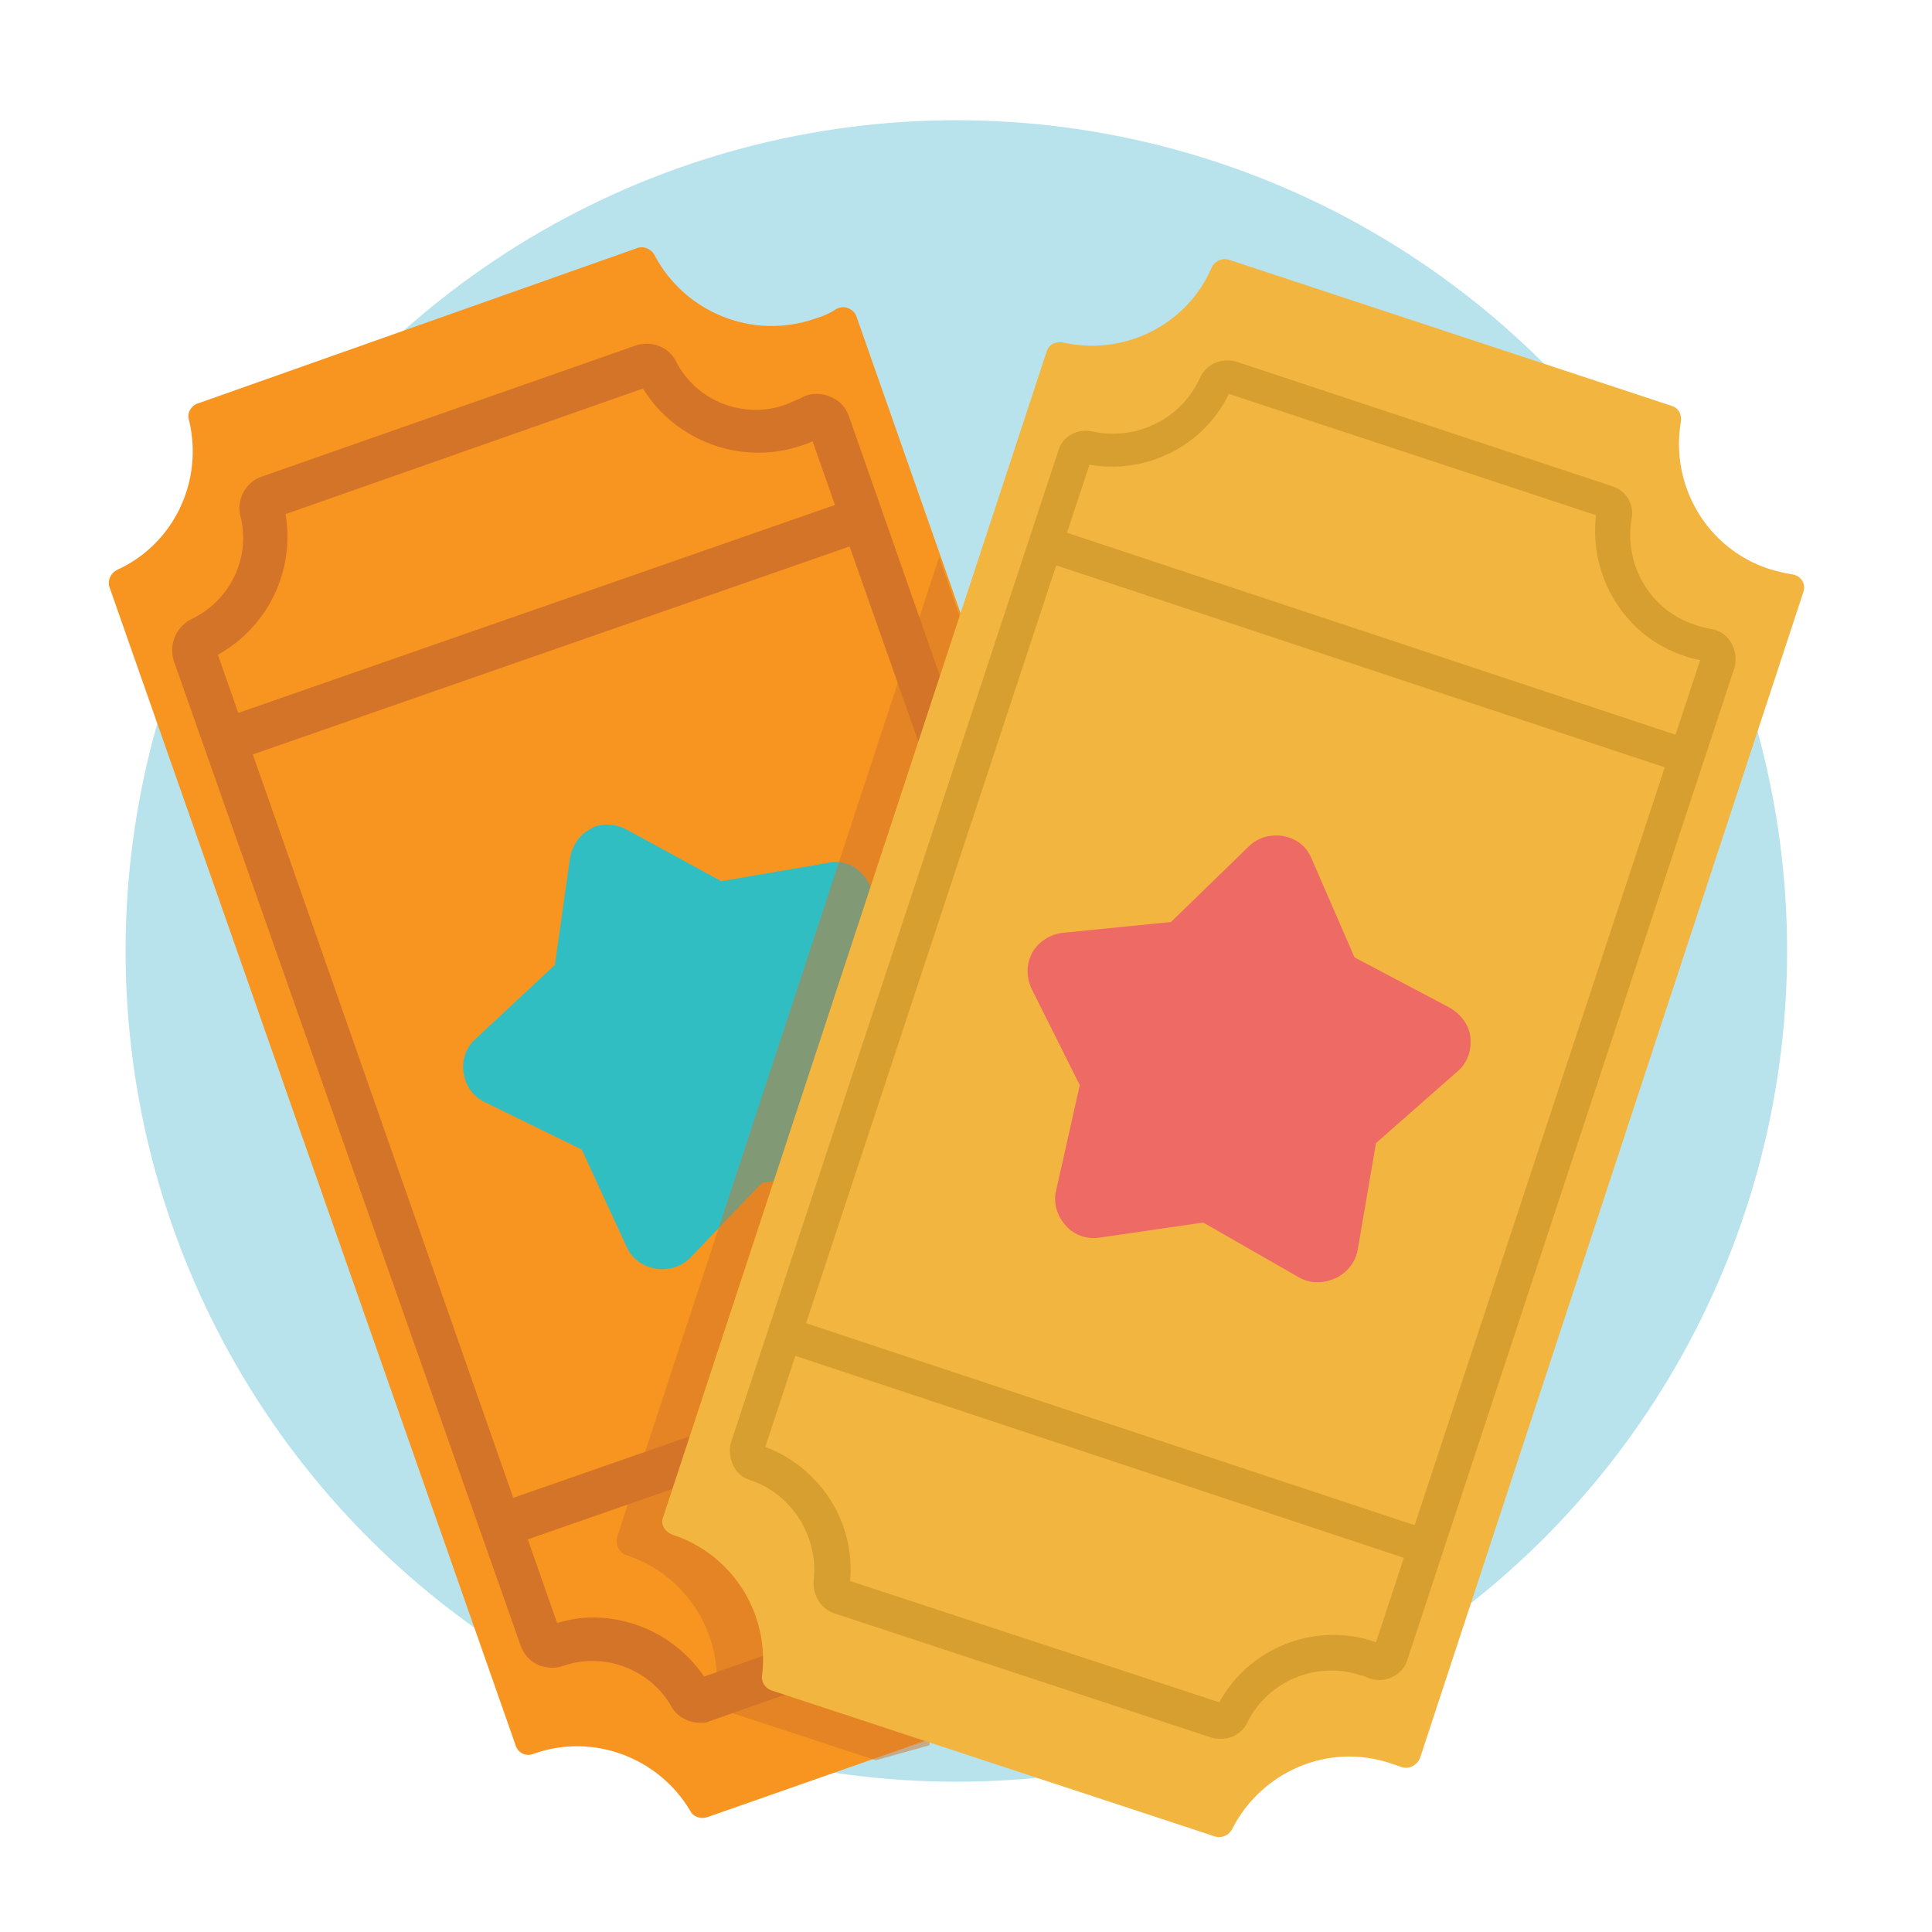
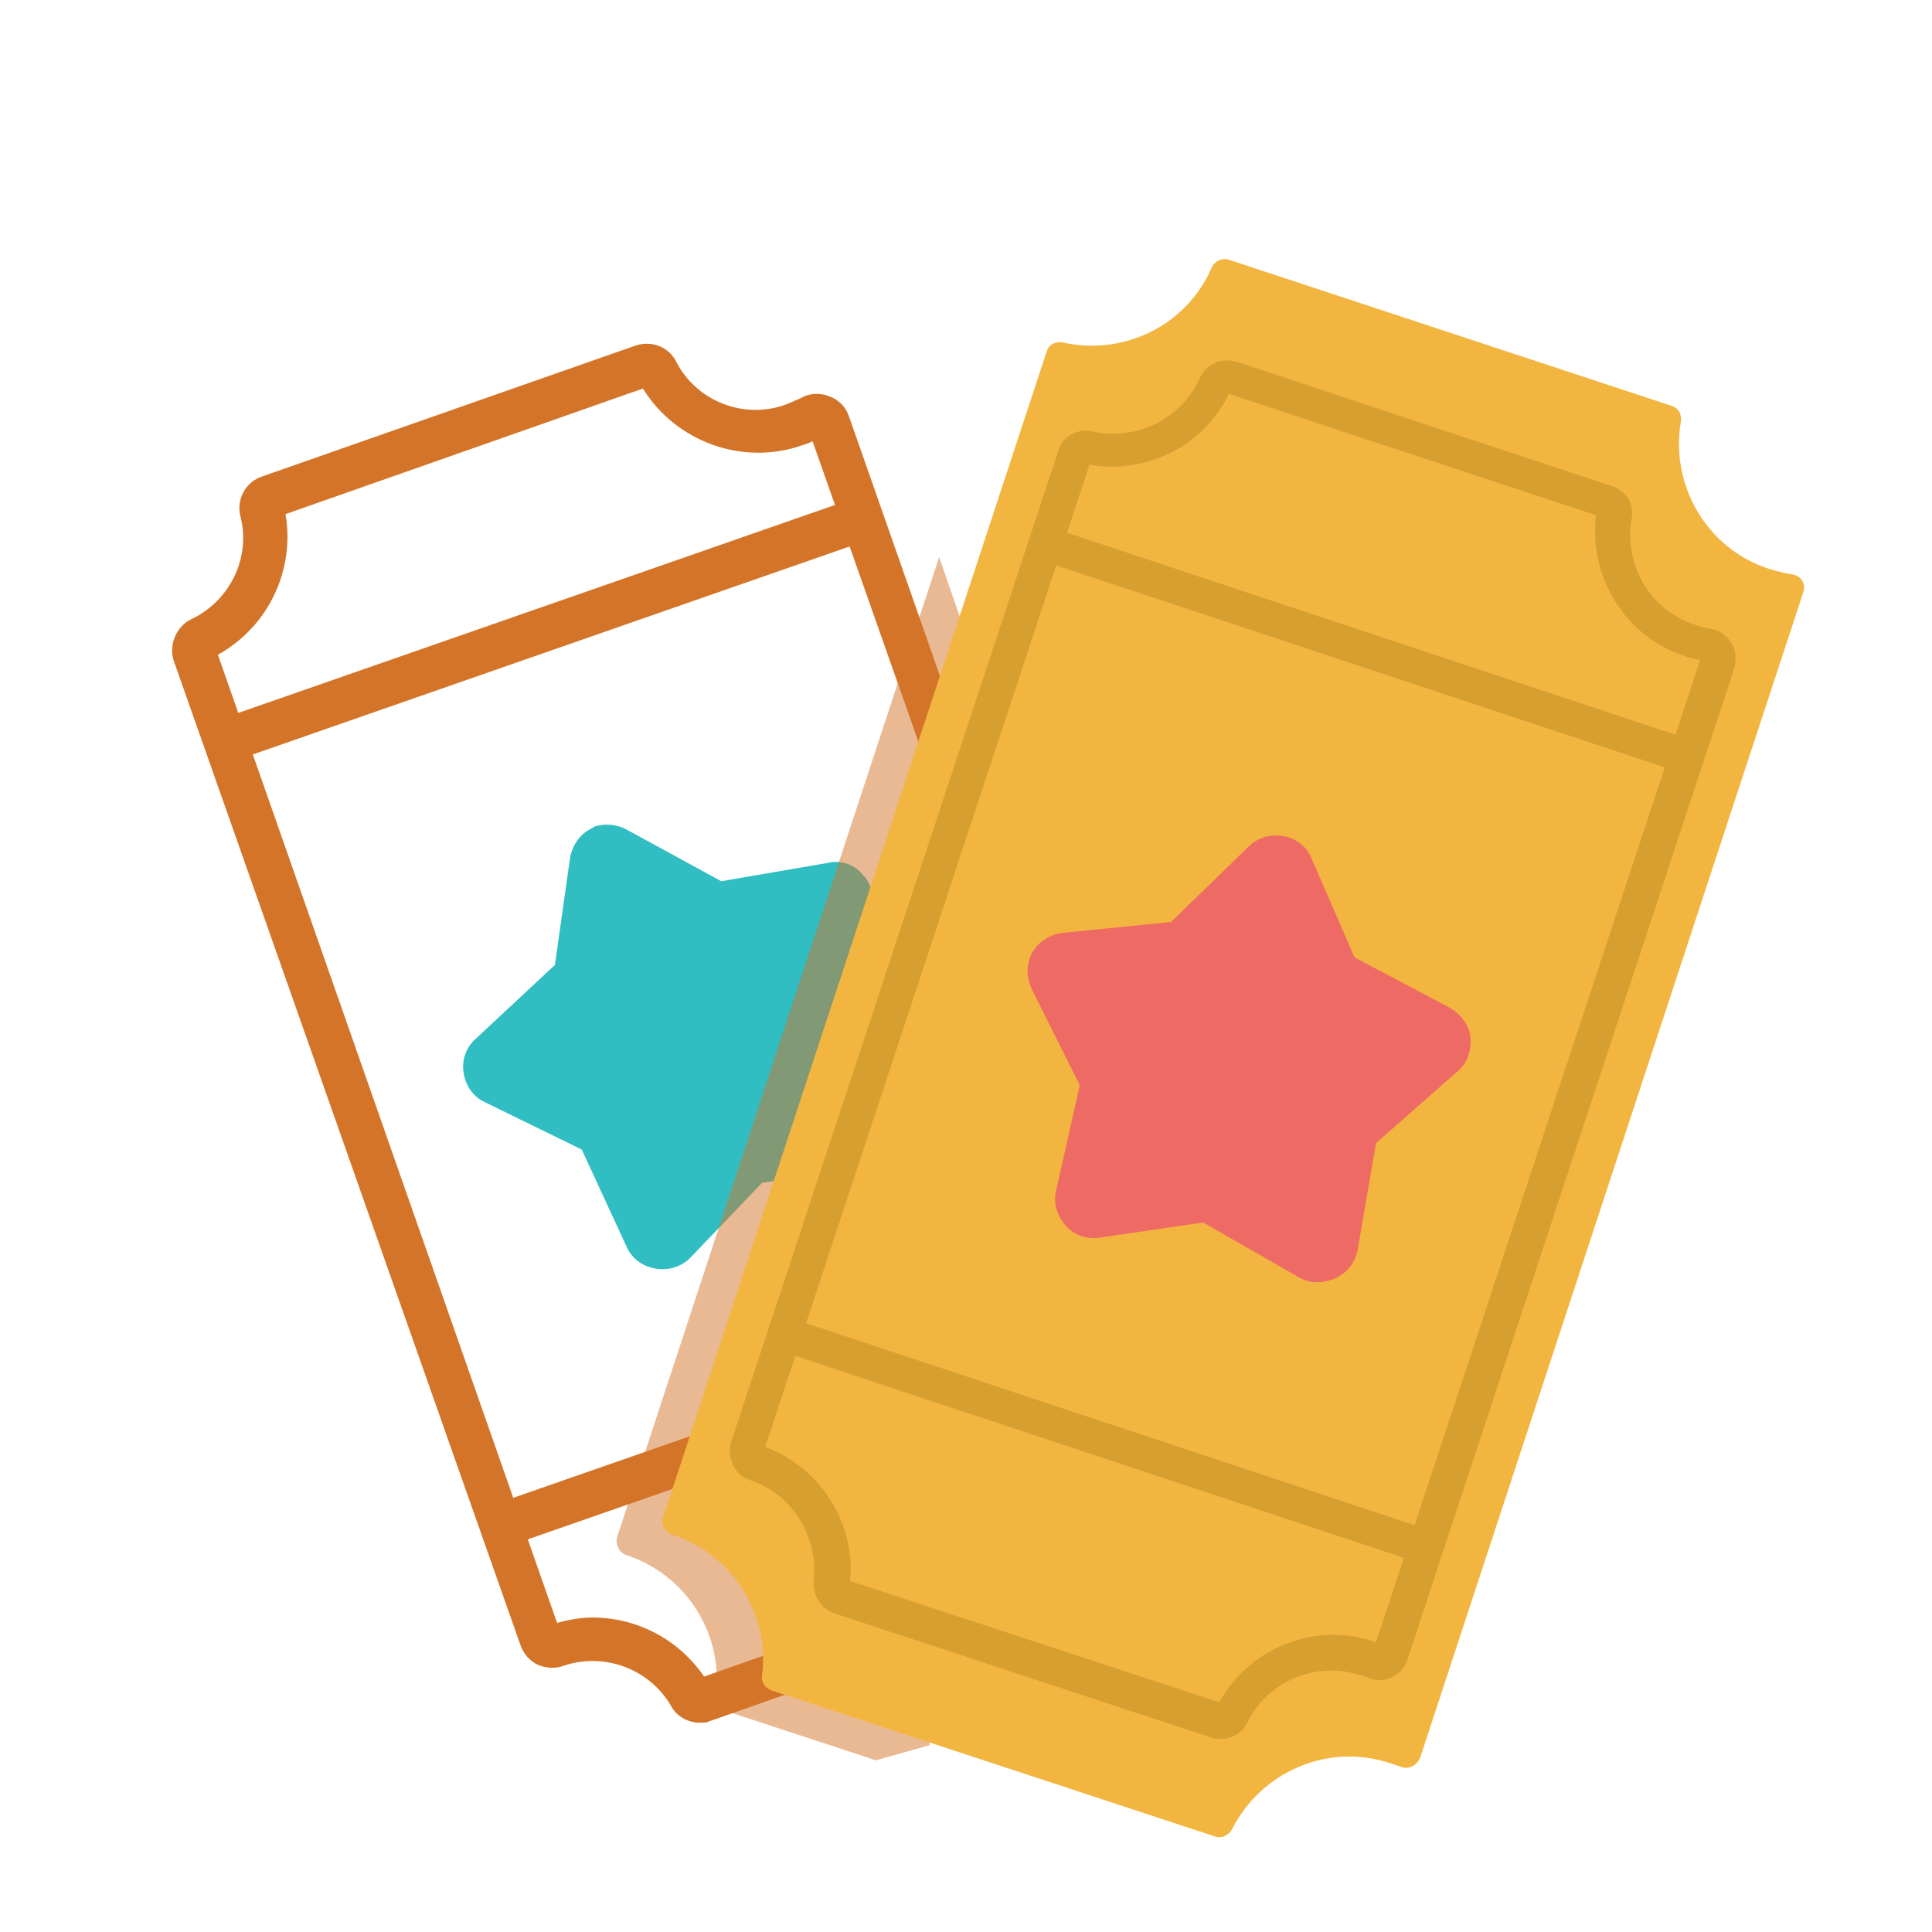
<svg xmlns="http://www.w3.org/2000/svg" version="1.1" id="Layer_1" x="0px" y="0px" viewBox="0 0 180 180" style="enable-background:new 0 0 180 180;" xml:space="preserve">
  <style type="text/css">
	.st0{opacity:0.7;fill:#B8E3EC;}
	.st1{opacity:0.7;fill:#71CCD6;}
	.st2{fill:#B8E3EC;}
	.st3{fill:#C2E8FB;}
	.st4{fill:#1B1E28;}
	.st5{fill:#00989A;}
	.st6{fill:#71CCD6;}
	.st7{fill:#FFFFFF;}
	.st8{fill:#EE6B65;}
	.st9{fill:#E46660;}
	.st10{fill:#F2B540;}
	.st11{fill:#F37C77;}
	.st12{fill:#4E546C;}
	.st13{fill:#73CCD6;}
	.st14{fill:#ED6C65;}
	.st15{fill:#FECD9B;}
	.st16{fill:#FAAB5A;}
	.st17{fill:#989898;}
	.st18{fill:#D4615A;}
	.st19{fill:#7D7D7D;}
	.st20{fill:#F7C058;}
	.st21{fill:#30BEC1;}
	.st22{fill:#DB9E82;}
	.st23{fill:#FBBD9A;}
	.st24{fill:#D49372;}
	.st25{fill:#FAAF83;}
	.st26{fill:#FBC29F;}
	.st27{fill:#05898B;}
	.st28{fill:#2B2E3B;}
	.st29{fill:#FFFDFB;}
	.st30{fill:#00ABAA;}
	.st31{fill:#F69322;}
	.st32{clip-path:url(#SVGID_2_);}
	.st33{fill:#5B6B6C;}
	.st34{fill:#0C0C0D;}
	.st35{fill:#FDB628;}
	.st36{fill:#434343;}
	.st37{opacity:0.69;}
	.st38{fill:#F2FAFB;}
	.st39{fill:#007172;}
	.st40{clip-path:url(#SVGID_4_);}
	.st41{fill:#131617;}
	.st42{fill:#DAD9D8;}
	.st43{fill:#393E4F;}
	.st44{fill:#727373;}
	.st45{fill:#838383;}
	.st46{fill:#444644;}
	.st47{opacity:0.34;}
	.st48{fill:#F38B20;}
	.st49{fill:#FCAF21;}
	.st50{fill:#438E49;}
	.st51{fill:#51B159;}
	.st52{fill:#7EC67E;}
	.st53{opacity:0.26;}
	.st54{fill:#2B582F;}
	.st55{fill:#D66059;}
	.st56{fill:#546161;}
	.st57{fill:#F79520;}
	.st58{fill:#EEBF97;}
	.st59{opacity:0.54;}
	.st60{fill:#FFE9BF;}
	.st61{fill:#FFF2D3;}
	.st62{fill:#C46328;}
	.st63{fill:#61BD64;}
	.st64{fill:#FCB24D;}
	.st65{fill:#454E50;}
	.st66{fill:#68787A;}
	.st67{fill:#B4BBBC;}
	.st68{fill:#2E2A26;}
	.st69{fill:#F0B98E;}
	.st70{fill:#E58325;}
	.st71{fill:#FCB222;}
	.st72{clip-path:url(#SVGID_6_);}
	.st73{fill:none;}
	.st74{fill:#313A3B;}
	.st75{fill:#96A0A0;}
	.st76{fill:#D2D6D6;}
	.st77{fill:#332716;}
	.st78{fill:#A5712A;}
	.st79{fill:#E4A938;}
	.st80{fill:#FFF2E4;}
	.st81{clip-path:url(#SVGID_8_);fill:#FAA73D;}
	.st82{fill:#003444;}
	.st83{fill:#FFD5A0;}
	.st84{fill:#00485D;}
	.st85{fill:#061516;}
	.st86{fill:#45C8F5;}
	.st87{fill:#59CAF0;}
	.st88{fill:#9BDCF9;}
	.st89{clip-path:url(#SVGID_10_);}
	.st90{fill:#0A1014;}
	.st91{fill:#FAA73D;}
	.st92{fill:#F47D44;}
	.st93{fill:#1C9CC2;}
	.st94{fill:#00526A;}
	.st95{fill:#006E8D;}
	.st96{fill:#121212;}
	.st97{fill:#0093BC;}
	.st98{fill:#FEDAB2;}
	.st99{fill:#04303E;}
	.st100{fill:#74D1F6;}
	.st101{fill:#85BFD6;}
	.st102{fill:#005D72;}
	.st103{fill:#FFF8EA;}
	.st104{fill:#00516D;}
	.st105{fill:#009BDC;}
	.st106{fill:#00C3F3;}
	.st107{fill:#D4D4D4;}
	.st108{fill:#008FB7;}
	.st109{fill:#F36C46;}
	.st110{fill:#F47D43;}
	.st111{fill:#DFF3FD;}
	.st112{fill:#F2FAFE;}
	.st113{fill:#D9F1FD;}
	.st114{fill:#97A3A4;}
	.st115{clip-path:url(#SVGID_12_);}
	.st116{fill:#8E5723;}
	.st117{fill:#264445;}
	.st118{fill:#E5F5FD;}
	.st119{fill:#62CCF3;}
	.st120{fill:#007C99;}
	.st121{fill:#FFECDA;}
	.st122{fill:#F79140;}
	.st123{fill:#FFCC3F;}
	.st124{fill:#1D4C5D;}
	.st125{fill:#1EC1E3;}
	.st126{fill:#B0D2E2;}
	.st127{fill:#FFF7F0;}
	.st128{fill:#F58043;}
	.st129{fill:#F58142;}
	.st130{fill:#FEC875;}
	.st131{opacity:0.5;}
	.st132{fill:#95D1EB;}
	.st133{fill:#42C3D3;}
	.st134{fill:#2E3544;}
	.st135{fill:#07212A;}
	.st136{fill:#D2D5D5;}
	.st137{fill:#51C9F1;}
	.st138{fill:#A9ABAE;}
	.st139{fill:#E7E8E8;}
	.st140{fill:#403F41;}
	.st141{clip-path:url(#SVGID_14_);fill:#3D3D3D;}
	.st142{fill:#FFDC37;}
	.st143{fill:#18C3F4;}
	.st144{fill:#005067;}
	.st145{fill:#006C89;}
	.st146{clip-path:url(#SVGID_16_);fill:#8E5723;}
	.st147{fill:#DCF2FD;}
	.st148{fill:#F47945;}
	.st149{fill:#BDE7FB;}
	.st150{fill:#F7FBFE;}
	.st151{fill:#0084BC;}
	.st152{fill:#FBAB3B;}
	.st153{fill:#FED8AA;}
	.st154{fill:#003B4A;}
	.st155{fill:#A7BAC1;}
	.st156{fill:#F68A42;}
	.st157{fill:#F78E40;}
	.st158{fill:#F37674;}
	.st159{fill:#EBEBEB;}
	.st160{fill:#D16035;}
	.st161{fill:#E6E6E6;}
	.st162{fill:#536263;}
	.st163{fill:#C65954;}
	.st164{fill:#FEDBB5;}
	.st165{fill:#F1F3F3;}
	.st166{fill:#004760;}
	.st167{fill:#F2F2F2;}
	.st168{fill:#B9B9B9;}
	.st169{fill:#A14542;}
	.st170{fill:#474E64;}
	.st171{fill:#FAAA5A;}
	.st172{fill:#D47428;}
	.st173{fill:#69787A;}
	.st174{fill:#31BEC2;}
	.st175{opacity:0.5;fill:#D47428;}
	.st176{fill:#D79F30;}
	.st177{fill:#0A0A0B;}
	.st178{fill:#F5928F;}
	.st179{fill:none;stroke:#007172;stroke-width:5;stroke-linecap:round;stroke-miterlimit:10;}
	.st180{fill:none;stroke:#007172;stroke-width:5;stroke-linecap:round;stroke-miterlimit:10;stroke-dasharray:4.2,6.301;}
	.st181{fill:none;stroke:#007172;stroke-width:5;stroke-linecap:round;stroke-miterlimit:10;stroke-dasharray:4,6;}
	.st182{opacity:0.5;fill:#F69322;}
	.st183{fill:#FECE9A;}
	.st184{fill:#FFF8EC;}
	.st185{fill:#CF965E;}
	.st186{fill:#945F37;}
	.st187{fill:#EFB440;}
	.st188{fill:#FCBB79;}
	.st189{fill:#FFEBD8;}
	.st190{fill:#C45853;}
	.st191{fill:#3E3F43;stroke:#3E3F43;stroke-width:2;stroke-miterlimit:10;}
	.st192{fill:#F08F2C;}
	.st193{fill:#FFD397;}
	.st194{clip-path:url(#SVGID_18_);}
	.st195{clip-path:url(#SVGID_20_);}
	.st196{fill:#FFD39A;}
	.st197{fill:#686A73;}
	.st198{fill:#E9F6FA;}
	.st199{fill:#BEC0C9;}
	.st200{fill:#F4CDA6;}
	.st201{fill:#8D5935;}
	.st202{fill:#E8E7E7;}
	.st203{fill:#CFCFCE;}
	.st204{fill:#5B5B5B;}
	.st205{fill:#96D7E0;}
	.st206{fill:#B7842C;}
	.st207{fill:#FFDFA1;}
	.st208{fill:#B8534E;}
	.st209{fill:#F8B0AE;}
	.st210{fill:none;stroke:#EE6B65;stroke-width:9;stroke-linecap:round;stroke-miterlimit:10;}
	.st211{fill:none;stroke:#EE6B65;stroke-width:14;stroke-miterlimit:10;}
	.st212{fill:#C8912D;}
	.st213{clip-path:url(#SVGID_24_);}
	.st214{fill:#F2B53E;}
	.st215{fill:#95D7E0;}
	.st216{fill:#A37659;}
	.st217{fill:none;stroke:#2B2E3B;stroke-width:2;stroke-miterlimit:10;}
	.st218{fill:#E6F5F8;}
	.st219{fill:#444F4F;}
	.st220{fill:none;stroke:#444F4F;stroke-width:4;stroke-miterlimit:10;}
	.st221{fill:none;stroke:#2B2E3B;stroke-width:6;stroke-linecap:round;stroke-miterlimit:10;}
</style>
-   <circle class="st2" cx="89.1" cy="88.6" r="77.4" />
  <g>
    <g>
-       <path class="st57" d="M49.7,163.4c5.6-2,11.7,0.4,14.6,5.3c0.3,0.6,1,0.8,1.6,0.6l41.1-14.4c0.6-0.2,1-0.9,0.9-1.5    c-1.1-5.9,2.2-11.8,8-13.9c0.3-0.1,0.6-0.2,0.9-0.3c0.7-0.2,1.2-1,0.9-1.7l-37.9-108c-0.3-0.8-1.2-1.1-1.9-0.7    c-0.6,0.4-1.3,0.7-2,0.9c-5.8,2-12.1-0.6-14.9-5.9c-0.3-0.6-1-0.9-1.6-0.7L18.4,37.6c-0.6,0.2-1,0.9-0.8,1.5    c1.4,5.7-1.4,11.6-6.7,14c-0.6,0.3-0.9,1-0.7,1.6l37.8,107.8C48.2,163.3,49,163.7,49.7,163.4C49.7,163.4,49.7,163.4,49.7,163.4z" />
      <g>
        <path class="st172" d="M65.2,160.5c-1.1,0-2.2-0.6-2.7-1.6c-2-3.4-6.2-5-10-3.7l0,0c-0.8,0.3-1.7,0.2-2.4-0.1     c-0.8-0.4-1.3-1-1.6-1.8L16.2,61.6c-0.5-1.5,0.2-3.2,1.6-3.9c3.6-1.7,5.6-5.7,4.6-9.6c-0.4-1.6,0.5-3.2,2-3.7l34.8-12.2     c1.5-0.5,3.1,0.1,3.8,1.5c1.9,3.7,6.3,5.4,10.2,4c0.5-0.2,0.9-0.4,1.4-0.6c0.8-0.5,1.8-0.5,2.6-0.2c0.9,0.3,1.6,1,1.9,1.9     l32.2,91.9c0.3,0.8,0.2,1.7-0.2,2.5c-0.4,0.8-1.1,1.3-2,1.6c-0.2,0.1-0.4,0.1-0.6,0.2c-3.9,1.4-6.2,5.4-5.5,9.5     c0.3,1.6-0.6,3.1-2,3.6l-35,12.3C65.9,160.5,65.5,160.5,65.2,160.5z M55.2,150.7c4.1,0,8,2,10.4,5.5l33.6-11.8     c-0.7-5.7,2.7-11.4,8.2-13.3L75.7,41.1c-0.3,0.2-0.7,0.3-1,0.4c-5.5,1.9-11.7-0.3-14.8-5.3L26.6,47.9c0.9,5.2-1.6,10.5-6.3,13.1     l31.6,90.2C53,150.9,54.1,150.7,55.2,150.7z" />
      </g>
      <path class="st174" d="M80.3,81.4c-0.8-0.9-2-1.3-3.2-1l-9.9,1.7l-8.8-4.8c-0.9-0.5-2-0.6-3-0.3l-0.3,0.2c-1.1,0.5-1.8,1.6-2,2.8    l-1.4,9.9l-7.4,6.9c-0.9,0.8-1.3,2-1.1,3.2c0.2,1.2,0.9,2.2,2,2.7l9,4.4l4.2,9.1c0.5,1.1,1.5,1.8,2.7,2c1.2,0.2,2.4-0.2,3.2-1    l6.7-7l10.2-1.5c1.2-0.2,2.2-0.9,2.8-1.9c0.6-1.1,0.6-2.3,0-3.4l-4.7-8.9l1.9-9.8C81.5,83.5,81.2,82.3,80.3,81.4L80.3,81.4z" />
      <g>
        <rect x="18.4" y="56.9" transform="matrix(0.944 -0.329 0.329 0.944 -16.607 19.708)" class="st172" width="63" height="4.1" />
      </g>
      <g>
        <rect x="43.9" y="130.1" transform="matrix(0.944 -0.329 0.329 0.944 -39.268 32.168)" class="st172" width="63" height="4.1" />
      </g>
    </g>
    <g>
      <path class="st175" d="M58.4,144.9c5.7,1.9,9,7.5,8.3,13.1c-0.1,0.6,0.3,1.2,0.9,1.4l14,4.6l5-1.4l2.8-105.2l-1.9-5.5l-30,91.3    C57.3,143.9,57.7,144.7,58.4,144.9C58.4,144.9,58.4,144.9,58.4,144.9z" />
      <path class="st10" d="M62.7,143c5.7,1.9,9,7.5,8.3,13.1c-0.1,0.6,0.3,1.2,0.9,1.4l41.3,13.6c0.6,0.2,1.3-0.1,1.6-0.7    c2.7-5.3,8.9-8.1,14.8-6.1c0.3,0.1,0.6,0.2,0.9,0.3c0.7,0.3,1.5-0.1,1.8-0.8L168,55.2c0.3-0.8-0.2-1.6-1.1-1.7    c-0.7-0.1-1.4-0.3-2.1-0.5c-5.8-1.9-9.2-7.8-8.2-13.7c0.1-0.7-0.2-1.3-0.9-1.5l-41.2-13.6c-0.6-0.2-1.3,0.1-1.6,0.7    c-2.3,5.4-8.2,8.3-13.9,7c-0.7-0.1-1.3,0.2-1.5,0.9L61.8,141.3C61.5,142,61.9,142.7,62.7,143C62.6,143,62.6,143,62.7,143z" />
      <g>
        <path class="st176" d="M113.8,162c-0.3,0-0.6,0-0.9-0.1l-35.2-11.6c-1.2-0.4-2-1.7-1.9-3c0.5-4.1-2-8.1-5.9-9.4l0,0     c-0.7-0.2-1.3-0.7-1.6-1.4c-0.3-0.7-0.4-1.4-0.2-2.1L98.6,42c0.4-1.4,1.8-2.1,3.2-1.8c4.1,0.9,8.3-1.2,10-5     c0.6-1.3,2-1.9,3.4-1.5l35,11.6c1.3,0.4,2.1,1.7,1.8,3.1c-0.7,4.3,1.8,8.5,5.9,9.8c0.5,0.2,1,0.3,1.5,0.4     c0.8,0.1,1.5,0.6,1.9,1.3c0.4,0.7,0.5,1.5,0.3,2.3l-30.5,92.5c-0.2,0.7-0.8,1.3-1.5,1.6c-0.7,0.3-1.5,0.3-2.2,0     c-0.2-0.1-0.4-0.2-0.6-0.2c-4.1-1.4-8.7,0.5-10.6,4.4C115.8,161.4,114.8,162,113.8,162z M79.2,147.3l34.4,11.3     c2.7-5,8.8-7.5,14.3-5.7c0.1,0,0.2,0.1,0.3,0.1l30.2-91.5c-0.5-0.1-1-0.2-1.5-0.4c-5.5-1.8-8.9-7.4-8.2-13.1l-34.2-11.3     c-2.4,4.9-7.7,7.5-13,6.6l-30.2,91.5C76.5,136.8,79.7,141.9,79.2,147.3z" />
      </g>
      <path class="st8" d="M137,96.7c-0.1-1.2-0.9-2.2-1.9-2.8l-8.9-4.7l-4-9.2c-0.4-1-1.2-1.7-2.2-2l-0.4-0.1c-1.2-0.2-2.4,0.1-3.3,1    l-7.2,7l-10,1c-1.2,0.1-2.3,0.8-2.9,1.8c-0.6,1.1-0.6,2.3-0.1,3.4l4.5,9l-2.2,9.8c-0.3,1.2,0.1,2.4,0.9,3.3c0.8,0.9,2,1.3,3.2,1.1    l9.6-1.4l8.9,5.1c1,0.6,2.3,0.6,3.4,0.1c1.1-0.5,1.9-1.5,2.1-2.7l1.7-9.9l7.5-6.6C136.7,99.1,137.1,97.9,137,96.7L137,96.7z" />
      <g>
        <rect x="125" y="28.8" transform="matrix(0.315 -0.949 0.949 0.315 29.392 161.46)" class="st176" width="3.2" height="63" />
      </g>
      <g>
        <rect x="100.5" y="102.4" transform="matrix(0.315 -0.949 0.949 0.315 -57.159 188.635)" class="st176" width="3.2" height="63" />
      </g>
    </g>
  </g>
</svg>